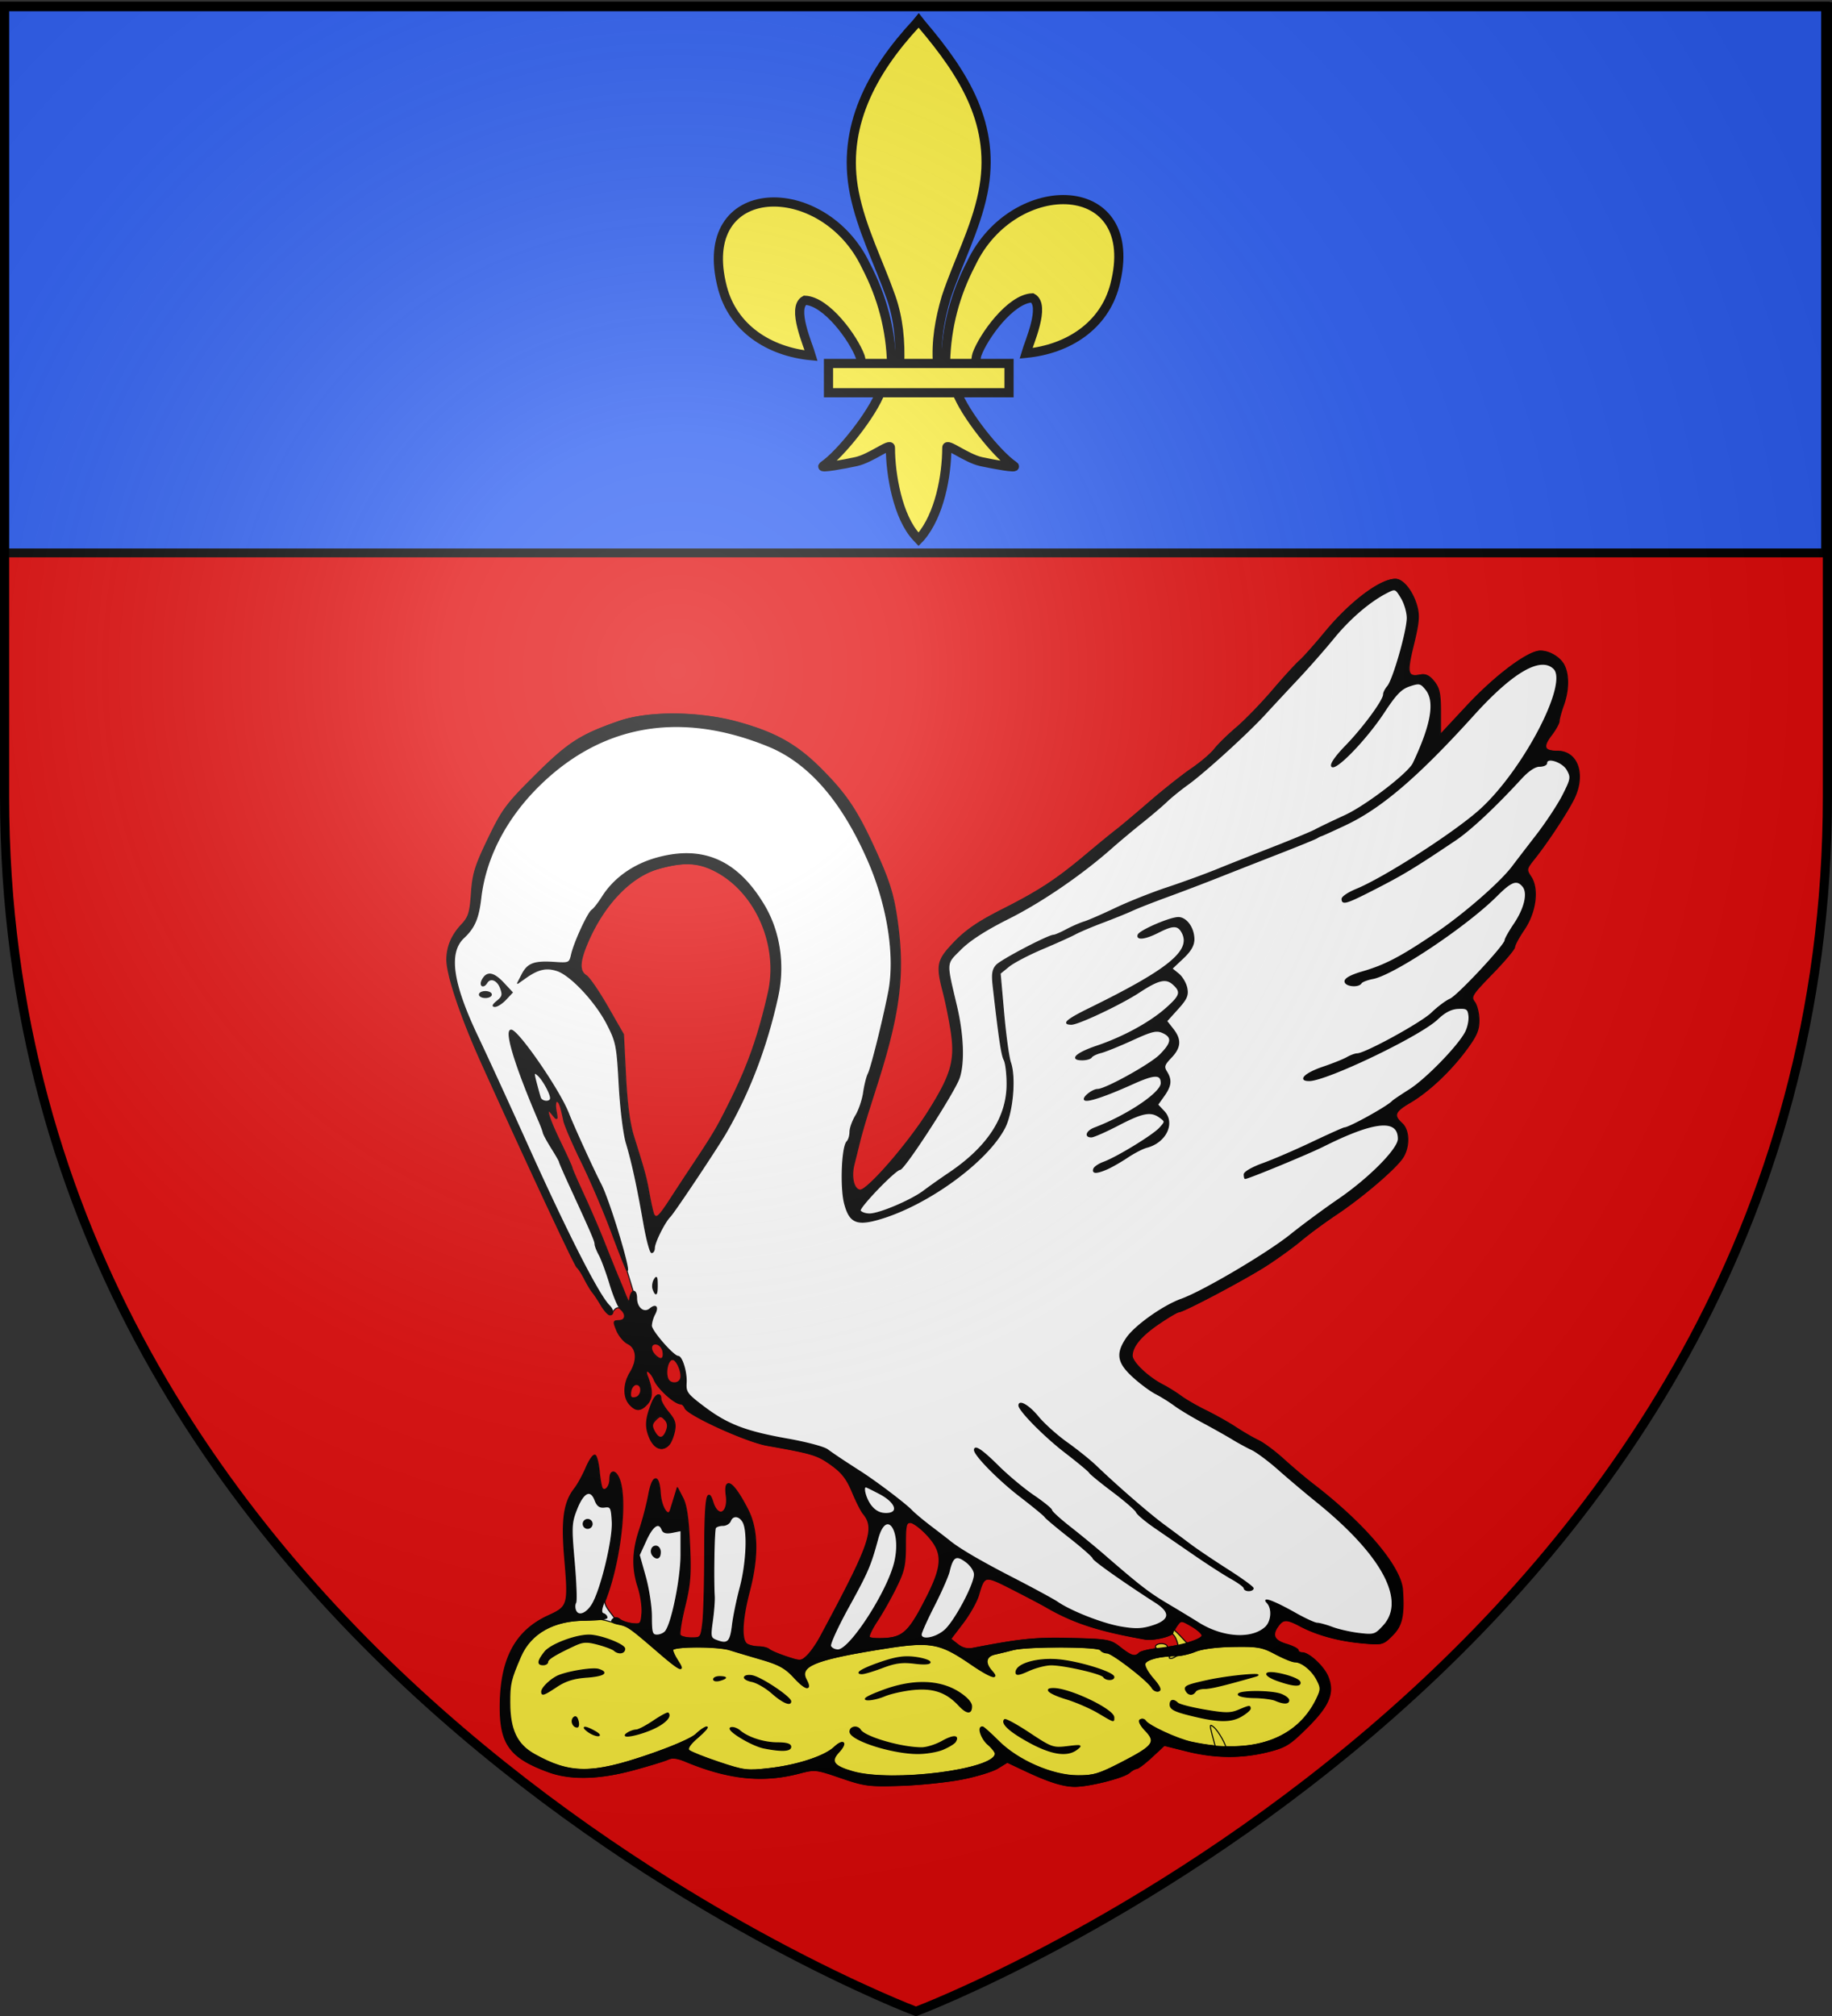
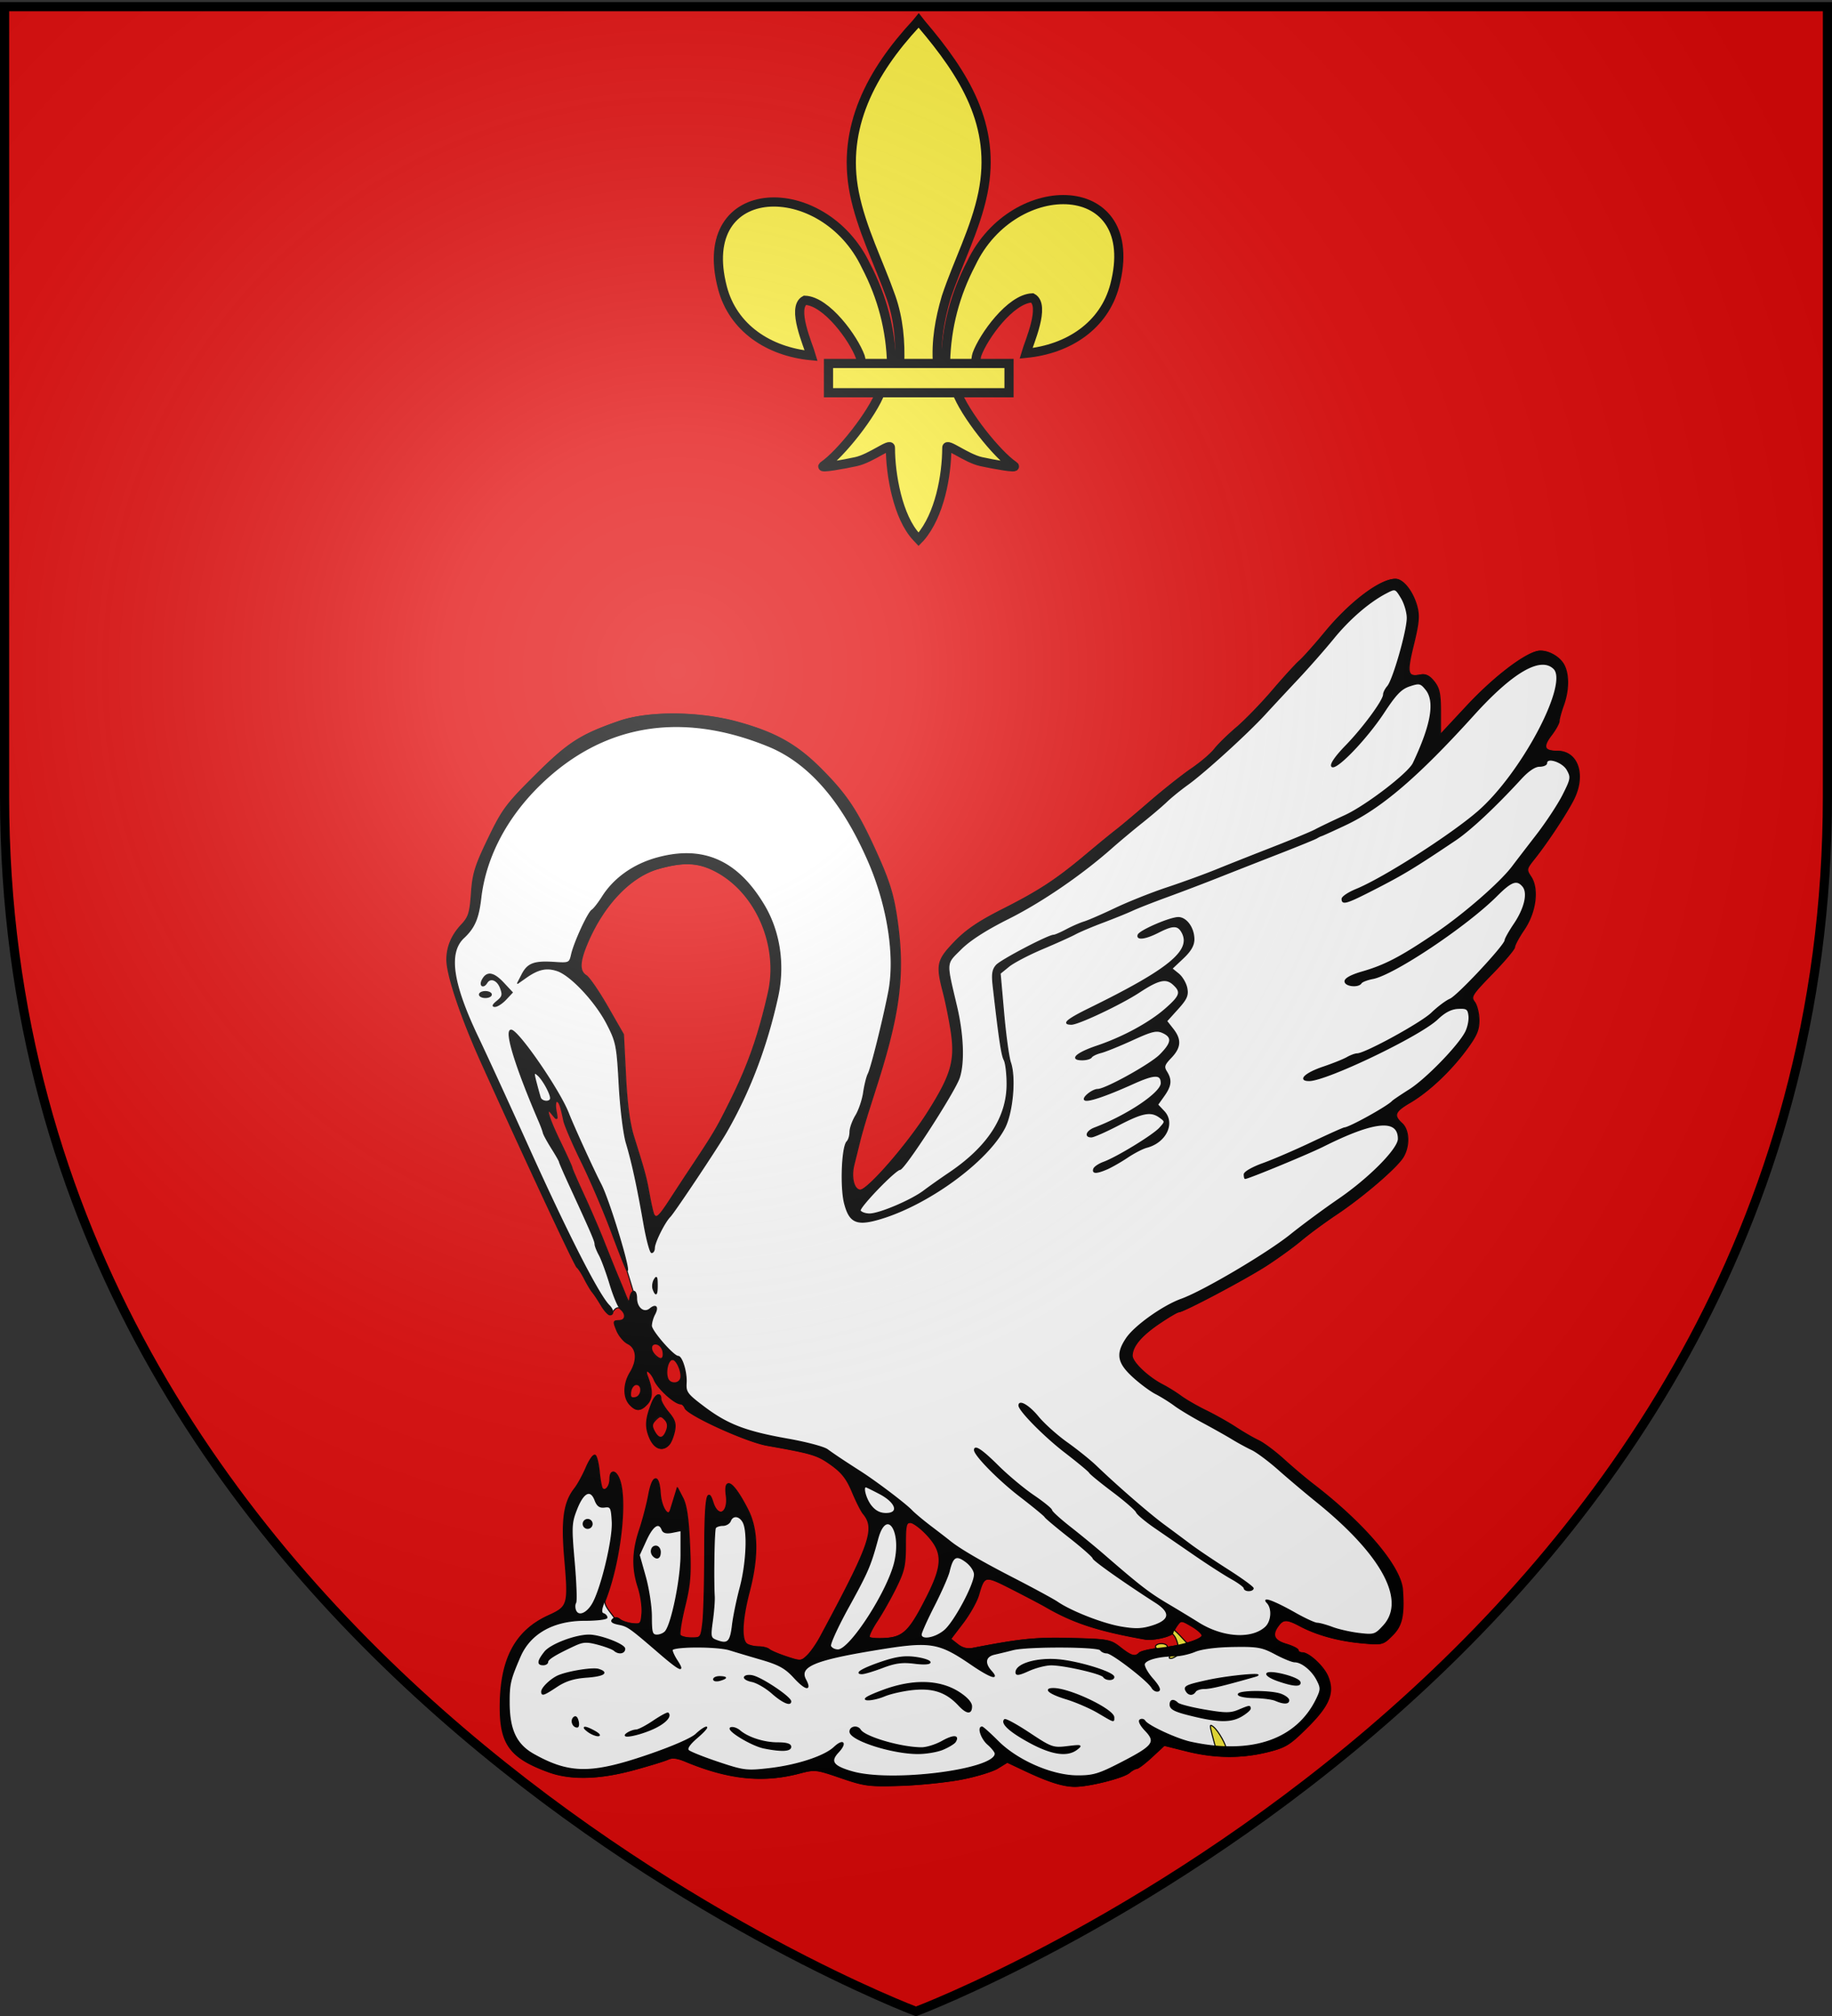
<svg xmlns="http://www.w3.org/2000/svg" xmlns:xlink="http://www.w3.org/1999/xlink" width="600" height="660" version="1.0">
  <rect width="100%" height="100%" fill="#333333" stroke="none" />
  <defs>
    <linearGradient id="b">
      <stop offset="0" style="stop-color:white;stop-opacity:.314" />
      <stop offset=".19" style="stop-color:white;stop-opacity:.251" />
      <stop offset=".6" style="stop-color:#6b6b6b;stop-opacity:.125" />
      <stop offset="1" style="stop-color:black;stop-opacity:.125" />
    </linearGradient>
    <linearGradient id="a">
      <stop offset="0" style="stop-color:#fd0000;stop-opacity:1" />
      <stop offset=".5" style="stop-color:#e77275;stop-opacity:.659" />
      <stop offset="1" style="stop-color:black;stop-opacity:.323" />
    </linearGradient>
    <radialGradient xlink:href="#b" id="c" cx="221.445" cy="226.331" r="300" fx="221.445" fy="226.331" gradientTransform="matrix(1.353 0 0 1.349 -77.63 -85.747)" gradientUnits="userSpaceOnUse" />
  </defs>
  <g style="display:inline">
    <path d="M300 658.5s298.5-112.32 298.5-397.772V2.176H1.5v258.552C1.5 546.18 300 658.5 300 658.5z" style="fill:#e20909;fill-opacity:1;fill-rule:evenodd;stroke:none;stroke-width:1px;stroke-linecap:butt;stroke-linejoin:miter;stroke-opacity:1" />
  </g>
  <path d="M199.924 430.415c.542 0 1.585-3.458 3.544-1.832 1.96 1.626 1.606 3.774-.62 3.774-1.81 0-1.856.218-.66 3.155.707 1.736 2.347 3.687 3.644 4.336 2.945 1.474 3.26 5.373.764 9.466-2.23 3.656-2.313 8.055-.197 10.393 2.062 2.278 3.495 2.243 5.651-.14 1.689-1.866 1.685-4.62-.012-9.006-1.145-2.96 1.202-1.832 2.448 1.176 1.15 2.778 6.679 7.804 8.584 7.804.513 0 1.167.613 1.454 1.361.884 2.304 20.034 11.02 26.87 12.23 14.857 2.63 16.431 3.104 20.934 6.306 3.585 2.549 5.18 4.585 7 8.935 1.297 3.098 2.903 6.289 3.569 7.09 4.11 4.941 2.422 9.788-14.111 40.533-1.22 2.27-3.15 5-4.288 6.07-1.99 1.87-2.248 1.883-6.858.356-2.635-.873-5.205-1.966-5.712-2.43-.508-.462-2.037-.848-3.398-.856-1.362-.008-3.095-.406-3.851-.885-1.987-1.258-1.7-7.93.744-17.278 2.975-11.382 2.809-20.248-.503-26.742-4.654-9.126-7.74-11.211-6.858-4.632.783 5.841-2.878 7.624-4.564 2.223-1.764-5.652-2.493-.98-2.5 16.019-.005 10.012-.285 20.497-.621 23.3-.6 4.997-.676 5.098-3.818 5.098-1.763 0-3.466-.421-3.784-.936-.317-.514.362-4.774 1.51-9.466 1.772-7.237 2.008-10.322 1.555-20.35-.382-8.458-1.01-12.737-2.21-15.048l-1.675-3.229-.891 2.913a580.1 580.1 0 0 1-1.312 4.235c-.858 2.704-3.206-.95-3.502-5.45-.428-6.52-2.36-6.288-3.602.433-.573 3.1-1.92 8.257-2.993 11.461-2.345 7.004-2.472 12.603-.427 18.855.838 2.561 1.384 6.356 1.214 8.435-.292 3.561-.476 3.76-3.21 3.462-1.596-.174-3.472-.789-4.168-1.367-.861-.714-1.583-.733-2.257-.06 2.14.544-3.383-4.012-2.62-6.084 4.91-12.37 7.32-32.76 4.688-39.682-1.2-3.157-2.937-3.228-2.937-.12 0 2.348-1.551 4.168-2.632 3.088-.309-.309-.773-2.765-1.032-5.457-.258-2.693-.854-5.134-1.323-5.423-.47-.29-1.728 1.511-2.796 4.004-1.068 2.492-2.75 5.557-3.737 6.812-3.522 4.477-4.35 10.19-3.285 22.662 1.33 15.584 1.207 16.02-5.412 19.05-10.806 4.946-15.688 14.237-15.7 29.873-.008 12.149 3.32 16.614 15.776 21.167 7.213 2.637 16.546 2.412 27.869-.67 5.094-1.386 10.144-2.935 11.223-3.441 1.38-.649 3.082-.452 5.752.663 13.95 5.829 25.235 7.024 37.087 3.93 5.32-1.39 5.663-1.354 13.822 1.448 7.748 2.661 9.194 2.848 19.532 2.521 6.14-.194 15.097-1.11 19.903-2.035 4.806-.925 10.154-2.556 11.885-3.624l3.147-1.943 5.47 2.587c8.05 3.809 12.811 5.328 16.693 5.328 4.668 0 15.838-2.824 17.735-4.484.843-.737 1.935-1.346 2.427-1.353.492-.007 2.73-1.718 4.976-3.803l4.081-3.791 7.45 1.861c9.167 2.291 17.87 2.37 26.42.24 5.863-1.462 7.154-2.265 12.986-8.075 7.166-7.14 8.81-11.254 6.616-16.552-1.342-3.239-6.171-7.731-8.312-7.731-.76 0-1.382-.368-1.382-.817 0-.45-1.747-1.341-3.883-1.981-4.134-1.238-4.888-3.08-2.532-6.183 1.645-2.167 2.899-2.137 7.254.176 5.395 2.866 12.527 4.823 20.081 5.511 6.75.615 6.885.582 9.952-2.485 3.115-3.115 3.843-6.37 3.295-14.753-.496-7.6-12.396-21.675-29.313-34.67-2.402-1.847-6.715-5.488-9.583-8.094-2.869-2.605-6.582-5.377-8.253-6.16-1.67-.782-5.003-2.714-7.406-4.292-2.403-1.578-6.772-4.04-9.708-5.472-2.937-1.431-6.65-3.569-8.253-4.75-1.602-1.182-4.326-2.877-6.054-3.767-4.798-2.47-9.965-7.389-9.965-9.484 0-3.094 2.908-6.586 8.843-10.616 3.087-2.096 5.995-3.812 6.462-3.812 1.541 0 21.816-10.733 28.758-15.223 3.746-2.424 8.847-6.123 11.336-8.222 2.488-2.098 7.676-5.917 11.527-8.486 8.62-5.75 19.682-15.244 21.792-18.703 2.197-3.601 2.02-8.852-.37-11.015-2.903-2.628-2.408-3.911 2.656-6.879 6.055-3.548 13.162-10.224 18.372-17.257 3.405-4.596 4.209-6.46 4.184-9.708-.017-2.21-.67-4.864-1.452-5.897-1.317-1.742-.895-2.417 5.857-9.354 4.001-4.113 7.276-8.01 7.276-8.661 0-.652 1.383-3.214 3.074-5.694 3.84-5.634 4.864-13.3 2.3-17.216-1.618-2.468-1.588-2.627 1.16-6.079 4.183-5.257 10.384-14.636 12.746-19.282 4.061-7.988 1.48-15.815-5.216-15.815-4.45 0-4.986-1.418-2.012-5.317 1.38-1.81 2.517-3.867 2.525-4.57.008-.703.644-3.026 1.414-5.162 1.743-4.838 1.832-9.936.228-13.106-1.498-2.961-5.903-5.22-8.767-4.494-4.706 1.19-14.47 8.785-22.85 17.772l-8.874 9.518v-7.384c0-6.077-.368-7.851-2.08-10.028-1.476-1.877-2.727-2.521-4.306-2.22-4.482.857-4.8-.407-2.481-9.86 1.756-7.162 1.968-9.499 1.14-12.574-1.296-4.812-4.484-8.885-6.954-8.885-4.943 0-14.807 7.454-22.972 17.357-3.355 4.07-7.103 8.274-8.33 9.341-1.226 1.068-5.213 5.437-8.86 9.709-3.647 4.272-8.945 9.733-11.773 12.136-2.829 2.403-6.077 5.581-7.217 7.063-1.14 1.483-4.545 4.381-7.566 6.441-3.021 2.06-9.212 6.964-13.758 10.898-4.546 3.933-9.416 8.024-10.822 9.092-1.406 1.068-5.769 4.638-9.695 7.933-9.995 8.387-15.51 12.006-27.647 18.145-7.831 3.96-11.877 6.71-15.657 10.643-5.71 5.94-6.025 7.366-3.644 16.506.8 3.067 1.926 8.627 2.504 12.355 1.53 9.857.233 14.454-7.553 26.784-6.644 10.522-19.75 25.593-22.256 25.593-2.173 0-3.246-4.127-2.174-8.366.524-2.073 1.378-5.517 1.899-7.653.52-2.136 1.852-6.723 2.959-10.194 1.106-3.47 2.427-7.621 2.933-9.223 7.443-23.529 8.884-36.157 6.177-54.12-1.124-7.455-2.525-11.891-6.603-20.911-6.168-13.644-9.687-18.967-18.141-27.441-7.913-7.932-14.791-11.814-26.942-15.207-12.788-3.571-29.41-3.72-39.108-.35-12.617 4.384-16.594 6.95-27.35 17.642-9.496 9.44-10.776 11.164-15.37 20.686-4.307 8.93-5.084 11.436-5.536 17.86-.456 6.47-.893 7.864-3.26 10.386-3.21 3.42-4.794 7.193-4.794 11.42 0 5.024 4.633 18.802 11.27 33.52 14.266 31.629 30.644 66.698 31.37 67.172.428.279 1.54 1.995 2.473 3.814.932 1.819 2.111 3.785 2.62 4.369.509.584 1.766 2.482 2.795 4.217 1.028 1.735 2.313 3.155 2.855 3.155zm8.397-4.362c-1.956-7.4-.156 1.396-.228 1.505-.354 2.032-2.064-.744-3.147-3.453a333.647 333.647 0 0 0-1.985-4.855c-1.174-2.776-2.424-5.863-5.505-13.592-1.49-3.737-4.38-10.408-6.424-14.824-2.043-4.415-3.715-8.264-3.715-8.552 0-.288-1.747-4.135-3.883-8.547-4.054-8.375-5.086-12.384-2.279-8.853 1.478 1.859 1.52 1.806.965-1.213-.319-1.736-.183-3.155.302-3.155.896 0 1.325 1.12 2.412 6.31.336 1.602 2.973 7.718 5.86 13.592 2.887 5.874 7.284 16.14 9.77 22.815 1.731 4.646 3.352 8.81 4.271 11.002.401.957 3.619 11.646 3.586 11.82zm158.629 113.33c-3.223-2.54-3.94-2.674-16.02-2.984-11.639-.3-16.531.19-32.062 3.201-2.029.394-3.607.018-5.202-1.239l-2.29-1.804 4.004-5.256c2.203-2.891 4.511-7.004 5.13-9.14 1.913-6.6 2.04-6.622 11.294-1.903 4.633 2.362 9.515 4.93 10.85 5.708 8.974 5.224 17.25 7.925 32.524 10.615 2.82.496 9.223-1.096 9.223-2.294 0-.324.567-1.366 1.261-2.314 1.198-1.638 1.443-1.617 4.895.42 1.999 1.179 3.49 2.576 3.314 3.105-.463 1.389-7.099 3.341-13.826 4.067-3.196.346-6.233 1.049-6.747 1.563-1.462 1.463-2.716 1.118-6.348-1.745zm-82.229-3.414c-.256-.415.903-2.818 2.575-5.34 1.673-2.521 4.437-7.415 6.142-10.875 2.681-5.439 3.1-7.31 3.1-13.834 0-6.603.217-7.545 1.738-7.545.956 0 3.463 1.857 5.57 4.126 5.226 5.626 5.234 9.683.04 20.014-5.724 11.385-7.79 13.467-13.759 13.873-2.717.185-5.15-.004-5.406-.419zm-65.49-63.171c.596-.719 1.356-2.67 1.69-4.336.479-2.395.074-3.66-1.936-6.05-1.398-1.66-2.542-3.642-2.542-4.402 0-2.311-1.642-1.545-2.762 1.288-2.052 5.194-2.224 7.757-.756 11.27 1.556 3.725 4.269 4.684 6.306 2.23zm-5.074-75.163c-.252-.408-.933-3.36-1.513-6.558-1.053-5.809-1.386-7.042-5.105-18.913-1.356-4.33-2.191-10.578-2.66-19.903l-.683-13.592-5.204-9.073c-2.862-4.99-6.004-9.574-6.983-10.185-2.347-1.466-2.246-4.523.354-10.658 5.346-12.617 14.206-21.876 23.403-24.456 8.436-2.367 13.328-2.085 19.191 1.106 13 7.076 20.343 24.285 16.876 39.552-3.184 14.019-6.551 23.626-12.417 35.426-4.7 9.456-5.188 10.272-14.591 24.404-.888 1.335-3.246 4.94-5.239 8.01-3.554 5.475-4.51 6.327-5.429 4.84z" style="fill:#fff;stroke:#000;stroke-width:.346;stroke-miterlimit:4;stroke-dasharray:none;stroke-opacity:1" />
-   <path d="M202.739 531.702c3.097.62 3.552.94 13.57 9.57 6.677 5.753 8.297 6.42 5.605 2.312-.873-1.332-1.588-2.875-1.588-3.428 0-1.292 14.825-1.34 18.863-.06 1.64.52 6.258 1.898 10.263 3.064 5.907 1.72 7.961 2.862 10.884 6.052 3.688 4.026 5.688 4.372 3.69.64-2.286-4.272 2.685-6.439 22.197-9.677 18.816-3.124 21.18-2.772 32.284 4.808 6.026 4.114 9.072 5.124 6.337 2.101-2.415-2.668-1.99-4.897 1.063-5.581 1.468-.33 4.199-.99 6.068-1.47 4.678-1.2 27.888-1.127 28.64.089.33.534 1.277.97 2.104.97 1.699 0 13.46 9.07 14.75 11.373.461.825 1.4 1.313 2.086 1.085.837-.28.21-1.596-1.91-4.012-1.737-1.978-2.931-4.188-2.653-4.912.55-1.433 4.912-2.562 9.897-2.562 1.737 0 4.74-.661 6.674-1.47 2.157-.9 6.983-1.523 12.497-1.61 8.015-.127 9.503.136 13.828 2.44 2.666 1.42 5.517 2.581 6.337 2.581 2.293 0 5.657 2.72 7.304 5.905 1.336 2.585 1.335 3.195-.019 6.047-6.447 13.586-21.249 18.741-41.306 14.385-4.657-1.011-14.066-5.366-15.056-6.968-.324-.524-1.032-.68-1.573-.346-.569.351.164 1.805 1.739 3.449 3.66 3.82 2.713 5.09-7.842 10.538-7.388 3.812-9.23 4.365-14.458 4.34-8.333-.038-19.626-4.961-26-11.335-2.56-2.56-4.895-4.656-5.187-4.656-1.5 0-.222 3.803 1.896 5.644 1.334 1.16 2.427 2.54 2.427 3.065 0 5.321-33.943 9.638-46.826 5.954-6.346-1.814-7.471-3.386-4.607-6.435 2.857-3.041 1.704-4.422-1.32-1.581-3.182 2.99-12.196 5.937-21.345 6.98-7.333.837-8.311.716-16.604-2.057-4.846-1.621-9.246-3.378-9.777-3.904-.638-.632.35-2.083 2.913-4.275 2.133-1.825 3.465-3.334 2.96-3.354-.505-.02-2.034 1.02-3.398 2.312-1.498 1.419-7.862 4.18-16.072 6.973-18.243 6.207-25.455 6.143-37.036-.33-5.775-3.228-8.058-8.015-8.088-16.956-.02-6.178.315-7.598 3.561-15.099 3.3-7.625 10.88-11.888 21.136-11.888 3.49-1.294 7.476.404 11.092 1.289z" style="fill:#fcef3c;stroke:#000;stroke-width:.346;stroke-miterlimit:4;stroke-dasharray:none;stroke-opacity:1" />
  <path d="M398.35 572.81c-.221-.668-.837-2.884-1.367-4.924-.847-3.257-.786-3.563.496-2.498 1.631 1.353 4.246 6.044 4.246 7.616 0 1.44-2.89 1.273-3.375-.194zM387.03 540.67l2.147-2.285-2.853-3.054c-3.291-3.523-5.453-3.87-6.929-1.113-1.058 1.977.283 2.87 1.457.971 1.137-1.84 3.448-.965 4.456 1.687.86 2.263.696 2.913-1.102 4.369-1.425 1.154-1.659 1.711-.718 1.711.767 0 2.36-1.029 3.541-2.286z" style="fill:#fcef3c;stroke:#000;stroke-width:.346;stroke-miterlimit:4;stroke-dasharray:none;stroke-opacity:1" />
  <path d="M382.308 539.073c0-.534-.874-.971-1.942-.971s-1.941.437-1.941.97c0 .535.873.971 1.941.971s1.942-.436 1.942-.97z" style="fill:#fcef3c;stroke:#000;stroke-width:.346;stroke-miterlimit:4;stroke-dasharray:none;stroke-opacity:1" />
  <path d="M314.791 582.47c4.806-.925 10.154-2.556 11.885-3.624l3.148-1.943 5.469 2.587c8.05 3.809 12.812 5.328 16.694 5.328 4.668 0 15.837-2.824 17.734-4.484.843-.737 1.935-1.346 2.427-1.353.492-.006 2.731-1.718 4.976-3.803l4.082-3.791 7.449 1.861c9.168 2.291 17.871 2.37 26.42.24 5.863-1.462 7.155-2.265 12.987-8.075 7.166-7.14 8.81-11.253 6.615-16.552-1.341-3.239-6.17-7.731-8.312-7.731-.76 0-1.381-.368-1.381-.817 0-.45-1.748-1.341-3.884-1.98-4.133-1.24-4.887-3.08-2.532-6.183 1.646-2.168 2.9-2.138 7.254.176 5.396 2.865 12.528 4.823 20.082 5.51 6.75.615 6.885.582 9.951-2.485 3.116-3.115 3.843-6.37 3.296-14.753-.496-7.6-12.397-21.675-29.313-34.67-2.403-1.846-6.716-5.488-9.584-8.094-2.868-2.605-6.582-5.377-8.252-6.16-1.67-.782-5.003-2.714-7.406-4.292-2.403-1.578-6.772-4.04-9.709-5.472-2.937-1.43-6.65-3.569-8.252-4.75-1.602-1.182-4.327-2.877-6.055-3.767-4.797-2.47-9.964-7.388-9.964-9.483 0-3.095 2.908-6.586 8.843-10.616 3.087-2.097 5.995-3.813 6.462-3.813 1.54 0 21.816-10.733 28.757-15.223 3.746-2.423 8.848-6.123 11.336-8.222 2.489-2.098 7.676-5.917 11.528-8.486 8.62-5.75 19.681-15.243 21.791-18.703 2.197-3.601 2.021-8.852-.37-11.015-2.903-2.627-2.407-3.911 2.656-6.878 6.056-3.549 13.162-10.224 18.372-17.257 3.406-4.597 4.209-6.461 4.184-9.709-.017-2.21-.67-4.864-1.45-5.897-1.319-1.742-.896-2.416 5.855-9.354 4.002-4.112 7.276-8.01 7.276-8.661 0-.651 1.384-3.214 3.075-5.694 3.84-5.634 4.864-13.3 2.299-17.215-1.618-2.469-1.587-2.627 1.16-6.08 4.184-5.256 10.384-14.636 12.747-19.282 4.061-7.987 1.48-15.815-5.216-15.815-4.45 0-4.986-1.418-2.012-5.317 1.38-1.81 2.517-3.867 2.525-4.57.008-.703.644-3.026 1.413-5.162 1.743-4.838 1.832-9.935.228-13.106-1.497-2.96-5.902-5.219-8.766-4.494-4.707 1.19-14.471 8.785-22.85 17.772l-8.874 9.518v-7.384c0-6.077-.368-7.851-2.08-10.028-1.477-1.877-2.727-2.521-4.307-2.22-4.481.857-4.799-.406-2.48-9.86 1.756-7.162 1.968-9.499 1.14-12.574-1.296-4.812-4.484-8.885-6.955-8.885-4.942 0-14.806 7.454-22.971 17.358-3.355 4.07-7.103 8.273-8.33 9.34-1.226 1.069-5.213 5.437-8.86 9.71-3.647 4.271-8.945 9.732-11.774 12.135-2.829 2.403-6.076 5.581-7.217 7.064-1.14 1.482-4.545 4.38-7.566 6.44-3.02 2.06-9.211 6.965-13.757 10.898-4.546 3.933-9.416 8.024-10.822 9.092-1.406 1.068-5.77 4.638-9.696 7.933-9.995 8.387-15.509 12.006-27.647 18.145-7.83 3.96-11.876 6.71-15.656 10.643-5.71 5.94-6.025 7.366-3.644 16.506.799 3.068 1.925 8.627 2.504 12.355 1.53 9.857.233 14.455-7.553 26.784-6.645 10.522-19.75 25.593-22.257 25.593-2.172 0-3.245-4.127-2.174-8.365.524-2.074 1.379-5.518 1.9-7.654.52-2.136 1.851-6.723 2.958-10.194 1.107-3.47 2.427-7.62 2.934-9.223 7.443-23.529 8.884-36.157 6.176-54.12-1.123-7.455-2.524-11.891-6.602-20.911-6.168-13.644-9.687-18.966-18.142-27.441-7.913-7.932-14.79-11.814-26.941-15.207-12.788-3.571-29.41-3.72-39.109-.35-12.617 4.384-16.593 6.95-27.349 17.642-9.496 9.44-10.777 11.164-15.37 20.686-4.307 8.931-5.084 11.437-5.537 17.86-.455 6.471-.893 7.864-3.26 10.386-3.21 3.42-4.793 7.193-4.793 11.42 0 5.024 4.632 18.802 11.27 33.52 14.266 31.629 30.643 66.699 31.37 67.172.427.279 1.54 1.995 2.472 3.814.933 1.819 2.112 3.785 2.62 4.369.51.584 1.767 2.482 2.795 4.217 1.029 1.735 2.314 3.155 2.855 3.155 1.368 0 1.232-1.551-.27-3.086-3.518-3.594-13.536-23.235-26.405-51.767-6.262-13.883-13.68-30.048-16.485-35.922-8.49-17.781-9.93-27.797-4.698-32.684 3.49-3.26 4.817-6.339 5.58-12.946 1.562-13.54 8.528-26.748 19.817-37.575 20.47-19.633 45.964-23.82 74.373-12.216 13.311 5.437 24.227 18 32.812 37.765 6.333 14.58 8.89 31.202 6.59 42.847-1.893 9.585-5.702 24.823-6.673 26.695-.486.938-1.171 3.687-1.522 6.107-.35 2.42-1.498 5.816-2.551 7.547-1.053 1.731-1.914 4.142-1.914 5.357 0 1.215-.435 2.644-.966 3.176-1.656 1.656-2.174 14.992-.788 20.275 1.663 6.335 4.052 7.297 12.045 4.85 15.707-4.81 34.646-18.707 40.32-29.587 2.627-5.039 3.66-16.482 1.936-21.431-.583-1.673-1.582-8.925-2.218-16.117l-1.158-13.075 2.841-2.313c1.563-1.272 6.555-3.88 11.094-5.797 4.539-1.917 9.356-4.088 10.705-4.826 1.349-.738 5.4-2.45 9.001-3.806 3.602-1.356 7.96-3.12 9.683-3.92 1.724-.802 6.848-2.81 11.387-4.465a767.325 767.325 0 0 0 16.505-6.28c4.538-1.8 13.494-5.314 19.902-7.81 6.408-2.494 12.087-4.811 12.621-5.148.534-.336 1.19-.656 1.457-.71.267-.056 3.78-1.648 7.806-3.54 11.768-5.527 23.837-15.857 42.058-35.996 12.8-14.148 21.958-19.427 26.31-15.168 5.073 4.962-10.673 34.59-24.917 46.887-9.044 7.809-30.98 21.804-39.846 25.423-2.535 1.034-4.61 2.426-4.612 3.094-.006 1.95 1.438 1.489 11.422-3.65 8.833-4.546 12.414-6.725 25.685-15.633 4.919-3.3 12.995-10.854 21.483-20.093 2.396-2.608 4.575-4.07 6.067-4.07 1.281 0 2.329-.466 2.329-1.035 0-2.146 5.28-.419 6.747 2.207 1.375 2.462 1.29 2.982-1.366 8.252-1.559 3.093-5.482 9.05-8.72 13.235-3.236 4.187-6.758 8.774-7.826 10.194-3.95 5.254-15.813 15.59-25.155 21.919-11.41 7.728-16.6 10.44-24.116 12.605-3.54 1.02-5.583 2.131-5.583 3.037 0 1.56 4.369 2.03 5.272.569.293-.474 2-1.137 3.793-1.473 6.88-1.29 30.686-17.181 40.615-27.111 4.8-4.801 6.606-5.447 8.579-3.071 1.785 2.152.625 7.21-2.829 12.328-1.652 2.447-3.003 4.849-3.003 5.337 0 1.595-15.525 18.222-17.993 19.27-1.323.562-4.042 2.601-6.041 4.532-3.411 3.293-21.82 13.378-24.421 13.378-.653 0-2.141.546-3.307 1.214-1.167.667-4.71 2.087-7.874 3.155-5.799 1.957-8.305 4.369-4.54 4.369 5.657 0 36.248-14.659 41.976-20.115 2.448-2.33 4.53-3.408 6.796-3.516 2.87-.136 3.305.162 3.569 2.45.165 1.433-.337 3.836-1.116 5.34-2.373 4.58-12.924 15.424-18.343 18.852-2.812 1.78-5.332 3.478-5.599 3.775-1.536 1.709-14.029 8.64-15.71 8.717-.365.017-5.17 2.17-10.68 4.784s-12.748 5.73-16.085 6.926c-3.421 1.225-6.068 2.75-6.068 3.499 0 .73.134 1.326.298 1.326 1.04 0 20.648-8.095 25.547-10.547 16.756-8.387 24.64-9.155 24.64-2.4 0 3.282-9.508 12.903-19.545 19.777-4.8 3.288-11.87 8.506-15.71 11.596-7.677 6.175-28.64 18.547-35.787 21.12-6.032 2.171-15.275 8.743-18.014 12.809-3.379 5.013-2.9 7.92 2.053 12.486 2.342 2.159 5.728 4.682 7.524 5.608 1.797.925 4.577 2.658 6.18 3.85 1.601 1.191 5.751 3.69 9.222 5.55 3.471 1.862 7.84 4.319 9.709 5.46 1.869 1.143 4.726 2.698 6.35 3.457 1.624.76 5.58 3.706 8.792 6.549 3.211 2.843 8.814 7.572 12.45 10.508 21.447 17.32 29.535 32.284 21.943 40.596-2.752 3.013-3.137 3.136-8.01 2.564-2.815-.331-6.765-1.221-8.778-1.978-2.014-.757-4.265-1.377-5.004-1.377-.739 0-3.984-1.492-7.21-3.316-6.8-3.843-11.063-5.43-9.126-3.395 1.792 1.881 1.475 6.175-.594 8.047-4.558 4.125-14.096 3.483-21.978-1.479-2.136-1.345-6.723-4.127-10.194-6.183-6-3.554-9.097-5.95-20.69-16.003-2.77-2.403-7.768-6.509-11.106-9.124-3.337-2.615-6.068-5.11-6.068-5.546 0-.436-2.647-2.59-5.882-4.787-3.236-2.197-8.487-6.582-11.669-9.744-5.18-5.148-7.69-6.841-7.69-5.185 0 1.712 7.927 9.772 14.853 15.1 4.379 3.368 8.091 6.418 8.25 6.776.16.358 3.764 3.383 8.01 6.72 4.246 3.34 7.72 6.404 7.72 6.812 0 .663 10.38 7.994 20.55 14.511 5.114 3.279 4.746 5.834-1.107 7.685-3.42 1.081-5.612 1.156-10.319.35-6.012-1.03-16.254-5.03-20.788-8.12-1.342-.914-7.895-4.469-14.562-7.9-10.745-5.527-17.727-9.618-20.916-12.253-.565-.467-3.186-2.487-5.825-4.49-2.64-2.002-5.54-4.422-6.444-5.377-2.035-2.148-11.58-9.376-16.8-12.724-5.586-3.58-8.451-5.491-10.824-7.216-1.147-.834-6.938-2.372-12.868-3.42-13.81-2.438-19.782-4.716-27.422-10.456-5.648-4.243-6.15-4.915-5.956-7.977.22-3.485-1.363-8.683-2.645-8.683-1.498 0-8.731-8.288-8.731-10.005 0-.975.472-2.655 1.05-3.734 1.305-2.44.461-3.452-1.512-1.814-1.973 1.637-4.393-.29-4.393-3.497 0-2.93-1.682-3.026-2.186-.124-.353 2.032-.46 1.981-1.544-.728a333.268 333.268 0 0 0-1.985-4.854c-1.174-2.777-2.424-5.864-5.504-13.592-1.49-3.738-4.38-10.41-6.424-14.825-2.044-4.415-3.715-8.264-3.715-8.552 0-.288-1.748-4.135-3.884-8.547-4.054-8.375-5.085-12.384-2.278-8.852 1.477 1.858 1.519 1.806.964-1.214-.318-1.735-.183-3.155.302-3.155.897 0 1.325 1.12 2.413 6.31.336 1.602 2.973 7.719 5.86 13.592 2.887 5.874 7.283 16.14 9.77 22.815 2.486 6.675 4.747 12.355 5.023 12.622 1.644 1.588-5.738-22.85-8.505-28.155-2.332-4.471-8.967-18.996-10.645-23.3-2.94-7.546-16.47-27.17-18.74-27.181-2.233-.01 1.433 11.9 9.265 30.093.574 1.335 1.147 2.905 1.272 3.488.126.584 1.37 2.869 2.764 5.078 1.394 2.209 2.535 4.211 2.535 4.45 0 .239 1.472 3.633 3.271 7.544 7.202 15.65 8.38 18.373 8.38 19.366 0 .57.632 2.195 1.406 3.612.773 1.418 2.362 5.74 3.53 9.607 1.168 3.866 2.72 7.524 3.448 8.128 1.96 1.626 1.606 3.774-.62 3.774-1.81 0-1.856.218-.66 3.155.707 1.736 2.346 3.687 3.643 4.336 2.946 1.474 3.26 5.373.764 9.466-2.23 3.657-2.312 8.055-.196 10.393 2.061 2.278 3.495 2.243 5.65-.14 1.69-1.865 1.685-4.62-.011-9.006-1.145-2.96 1.201-1.832 2.447 1.176 1.151 2.778 6.68 7.804 8.585 7.804.512 0 1.167.613 1.454 1.362.884 2.303 20.034 11.019 26.87 12.229 14.857 2.63 16.43 3.105 20.934 6.306 3.584 2.549 5.18 4.585 7 8.935 1.296 3.098 2.902 6.289 3.568 7.09 4.11 4.942 2.423 9.788-14.11 40.533-1.22 2.27-3.15 5-4.288 6.07-1.991 1.87-2.249 1.884-6.859.356-2.634-.873-5.205-1.966-5.712-2.429-.507-.463-2.036-.848-3.398-.857-1.361-.008-3.095-.406-3.851-.885-1.987-1.258-1.7-7.93.745-17.278 2.975-11.381 2.808-20.248-.503-26.742-4.655-9.126-7.741-11.21-6.859-4.631.784 5.84-2.878 7.623-4.563 2.222-1.764-5.652-2.493-.98-2.501 16.02-.005 10.011-.284 20.496-.621 23.3-.6 4.996-.676 5.097-3.818 5.097-1.763 0-3.465-.421-3.783-.935-.318-.515.362-4.774 1.51-9.466 1.772-7.238 2.008-10.323 1.555-20.35-.382-8.459-1.01-12.738-2.21-15.049l-1.676-3.229-.89 2.913c-.491 1.602-1.081 3.508-1.312 4.236-.859 2.703-3.207-.951-3.502-5.451-.428-6.52-2.36-6.288-3.602.433-.574 3.1-1.92 8.258-2.993 11.461-2.345 7.004-2.472 12.603-.427 18.855.837 2.561 1.384 6.357 1.213 8.435-.292 3.562-.475 3.76-3.21 3.462-1.596-.174-3.471-.788-4.168-1.366-.86-.715-1.583-.734-2.256-.061-.674.673-.055 1.178 1.931 1.575 3.097.62 3.552.94 13.571 9.571 6.676 5.752 8.296 6.42 5.605 2.311-.874-1.332-1.588-2.875-1.588-3.428 0-1.292 14.825-1.34 18.862-.06 1.64.52 6.259 1.898 10.263 3.064 5.908 1.72 7.962 2.862 10.884 6.052 3.689 4.026 5.688 4.373 3.69.64-2.285-4.272 2.685-6.438 22.198-9.677 18.816-3.124 21.179-2.772 32.283 4.808 6.027 4.114 9.073 5.124 6.337 2.101-2.414-2.668-1.99-4.897 1.063-5.581a251.3 251.3 0 0 0 6.068-1.47c4.679-1.2 27.889-1.127 28.64.09.33.533 1.278.97 2.105.97 1.698 0 13.46 9.068 14.75 11.372.461.825 1.4 1.313 2.085 1.085.838-.28.211-1.596-1.91-4.012-1.737-1.978-2.93-4.188-2.653-4.912.55-1.433 4.913-2.562 9.898-2.562 1.737 0 4.74-.661 6.673-1.469 2.158-.902 6.983-1.523 12.497-1.61 8.015-.128 9.504.135 13.828 2.439 2.666 1.42 5.518 2.582 6.338 2.582 2.292 0 5.657 2.72 7.304 5.904 1.336 2.585 1.334 3.195-.02 6.047-6.447 13.587-21.248 18.741-41.306 14.385-4.656-1.01-14.065-5.366-15.055-6.968-.325-.524-1.033-.68-1.574-.346-.568.351.164 1.805 1.74 3.449 3.659 3.82 2.713 5.09-7.842 10.538-7.388 3.812-9.23 4.365-14.458 4.34-8.333-.038-19.626-4.961-26-11.335-2.56-2.56-4.895-4.656-5.187-4.656-1.5 0-.223 3.803 1.895 5.644 1.335 1.16 2.427 2.54 2.427 3.065 0 5.322-33.942 9.638-46.825 5.955-6.346-1.815-7.472-3.387-4.607-6.436 2.857-3.04 1.703-4.422-1.32-1.581-3.183 2.99-12.196 5.938-21.345 6.98-7.334.837-8.312.716-16.604-2.057-4.847-1.621-9.246-3.378-9.777-3.904-.638-.632.35-2.083 2.912-4.275 2.133-1.825 3.465-3.334 2.96-3.354-.504-.02-2.033 1.02-3.397 2.312-1.498 1.419-7.863 4.18-16.073 6.973-18.242 6.207-25.454 6.143-37.035-.33-5.775-3.228-8.059-8.015-8.088-16.956-.02-6.177.315-7.598 3.561-15.099 3.3-7.625 10.88-11.887 21.136-11.887 4.026 0 7.32-.4 7.32-.89s-.517-1.063-1.15-1.274c-.848-.282-.752-1.383.369-4.207 4.911-12.37 7.32-32.76 4.688-39.682-1.2-3.157-2.936-3.228-2.936-.12 0 2.348-1.552 4.169-2.632 3.088-.31-.309-.773-2.764-1.032-5.457s-.855-5.133-1.324-5.423c-.47-.29-1.727 1.511-2.796 4.004-1.068 2.492-2.75 5.558-3.736 6.812-3.522 4.477-4.35 10.191-3.286 22.662 1.33 15.584 1.207 16.02-5.412 19.05-10.805 4.946-15.687 14.237-15.699 29.873-.008 12.15 3.32 16.615 15.776 21.167 7.213 2.637 16.546 2.413 27.868-.67 5.095-1.386 10.145-2.935 11.223-3.441 1.38-.649 3.083-.452 5.753.663 13.95 5.829 25.234 7.024 37.086 3.93 5.32-1.39 5.664-1.354 13.823 1.448 7.748 2.662 9.193 2.848 19.532 2.521 6.14-.194 15.097-1.11 19.902-2.035zm51.966-43.05c-3.223-2.54-3.94-2.673-16.02-2.984-11.64-.3-16.532.19-32.062 3.202-2.03.393-3.607.017-5.203-1.24l-2.29-1.804 4.005-5.256c2.202-2.891 4.51-7.004 5.13-9.14 1.912-6.6 2.04-6.622 11.294-1.903 4.632 2.362 9.515 4.931 10.85 5.708 8.974 5.224 17.25 7.925 32.523 10.615 2.821.496 9.224-1.096 9.224-2.294 0-.324.567-1.366 1.26-2.314 1.198-1.638 1.444-1.617 4.896.42 1.999 1.18 3.49 2.577 3.314 3.105-.463 1.39-7.1 3.341-13.826 4.068-3.197.345-6.233 1.048-6.748 1.562-1.462 1.463-2.715 1.118-6.347-1.745zm-94.748-.535c-.269-.701 2.358-6.437 5.838-12.747 6.377-11.562 7.226-13.537 9.62-22.386 2.752-10.163 8.035-2.992 5.593 7.59-2.208 9.564-14.643 28.817-18.612 28.817-1.073 0-2.17-.573-2.439-1.274zm-37.181-1.776c-2.182-.81-2.257-1.129-1.527-6.425.422-3.065.702-6.665.622-8-.346-5.742-.07-21.753.388-22.492.274-.445 1.36-.809 2.414-.809 1.053 0 2.166-.655 2.474-1.456.782-2.038 3.003-1.815 4.2.421 1.605 2.999 1.124 13.522-.978 21.423-1.066 4.005-2.205 9.55-2.532 12.323-.642 5.457-1.524 6.33-5.061 5.015zm49.7-1.103c-.256-.415.902-2.818 2.575-5.34 1.673-2.521 4.436-7.415 6.142-10.874 2.68-5.44 3.1-7.311 3.1-13.835 0-6.603.217-7.545 1.738-7.545.956 0 3.463 1.857 5.57 4.126 5.226 5.627 5.234 9.683.04 20.014-5.725 11.385-7.79 13.467-13.76 13.873-2.716.185-5.149-.004-5.405-.419zm17.157-.891c0-.64 1.909-4.899 4.242-9.466 2.333-4.568 4.553-9.613 4.932-11.212 1.164-4.904 2.277-5.55 5.477-3.185 1.614 1.194 2.824 2.994 2.824 4.202 0 3.333-6.575 15.609-9.824 18.343-3.047 2.564-7.651 3.357-7.651 1.317zm-88.348-5.816c0-3.303-.896-9.2-1.992-13.103l-1.991-7.097 2.228-4.858c2.216-4.83 4.233-6.147 5.271-3.443.38.988 1.393 1.244 3.368.85l2.824-.566v7.914c0 7.777-2.98 22.49-5.083 25.095-.539.668-1.8 1.214-2.802 1.214-1.587 0-1.823-.778-1.823-6.006zm2.912-21.178c0-1.079-.647-1.942-1.456-1.942-1.478 0-1.992 2.054-.809 3.236 1.23 1.231 2.265.64 2.265-1.294zm-27.758 19.05c-.313-.815-.294-1.926.042-2.47.335-.542.118-6.57-.483-13.395-1.017-11.537-.96-12.75.815-17.263 2.19-5.57 4.575-6.727 6.022-2.922.718 1.89 1.545 2.48 3.158 2.255 1.997-.277 2.21.134 2.479 4.794.326 5.667-3.591 22.014-6.447 26.904-1.925 3.296-4.723 4.346-5.586 2.097zm5.429-28.273a1.46 1.46 0 0 0-1.457-1.457c-.8 0-1.456.656-1.456 1.457 0 .8.655 1.456 1.456 1.456a1.46 1.46 0 0 0 1.457-1.456zm91.33-5.956c-1.696-2.157-2.789-6.18-1.679-6.18.183 0 2.258 1.016 4.612 2.257 5.393 2.845 6.509 6.48 1.99 6.48-1.988 0-3.548-.81-4.922-2.557zm-78.545-37.404c.176-1.249.976-2.27 1.777-2.27 2.106 0 1.816 3.787-.321 4.199-1.379.265-1.706-.168-1.456-1.929zm11.864-4.142c-.81-2.11-.042-5.694 1.315-6.14 1.388-.458 3.486 4.31 2.746 6.237-.658 1.714-3.391 1.649-4.06-.097zm-4.067-7.546c-1.74-1.739-1.414-3.879.534-3.508.934.179 1.838 1.303 2.009 2.499.341 2.39-.735 2.817-2.543 1.01zm67.222-47.472c-.586-.947 11.438-13.44 13.026-13.534 1.491-.088 17.806-25.283 19.401-29.962 1.667-4.889 1.327-14.08-.866-23.399-3.523-14.967-3.612-13.762 1.38-18.754 2.968-2.967 8.207-6.333 15.698-10.083 10.724-5.367 23.815-14.319 33.615-22.984 2.49-2.201 6.994-5.969 10.01-8.372 3.015-2.403 6.657-5.5 8.093-6.883 1.437-1.382 4.535-3.895 6.885-5.583 5.46-3.922 19.504-16.683 25.263-22.956 2.444-2.663 7.325-7.905 10.846-11.65 3.52-3.746 8.763-9.705 11.65-13.244 5.255-6.441 11.704-11.987 17.308-14.886 2.968-1.534 3-1.524 4.926 1.635 1.067 1.75 1.94 4.71 1.943 6.578.005 4.232-4.611 20.335-6.423 22.406-.737.843-1.34 2.05-1.34 2.68 0 1.895-6.667 10.956-12.366 16.807-3.289 3.377-5.067 5.934-4.624 6.65 1.077 1.743 11.29-8.803 17.117-17.674 3.896-5.93 5.634-7.717 8.393-8.627 3.2-1.057 3.63-.963 5.358 1.169 3.151 3.887 1.846 11.504-4.139 24.161-1.572 3.325-15.458 13.964-22.36 17.132-4.005 1.839-8.374 3.934-9.71 4.656-1.334.722-7.669 3.356-14.077 5.852-6.407 2.497-14.708 5.785-18.446 7.307-3.738 1.522-10.946 4.145-16.02 5.828-5.072 1.683-12.717 4.726-16.989 6.762-4.272 2.036-8.86 4.03-10.194 4.431-1.335.402-3.95 1.543-5.81 2.536-1.862.993-3.744 1.806-4.185 1.806-1.716 0-17.194 8.104-18.74 9.812-1.285 1.421-1.511 2.905-1.053 6.92 1.968 17.256 2.753 22.508 3.597 24.086.522.974.948 4.531.948 7.904-.002 10.932-6.326 20.622-19.045 29.182-2.675 1.8-6.365 4.407-8.2 5.792-4.138 3.124-14.593 7.564-17.813 7.564-1.32 0-2.695-.479-3.057-1.065zm-104.772-37.04c-.221-.668-.836-2.884-1.367-4.925-.847-3.256-.786-3.562.497-2.498 1.63 1.353 4.246 6.045 4.246 7.617 0 1.439-2.89 1.272-3.376-.195zm131.83 213.36c1.897-.793 3.742-1.915 4.098-2.492 1.314-2.125-.638-2.18-4.3-.123-2.069 1.163-5.1 2.114-6.737 2.114-6.683 0-18.609-3.475-20.077-5.85-.928-1.503-3.382-1.096-3.382.56 0 2.694 13.375 7.058 21.969 7.168 2.738.035 6.53-.585 8.428-1.378zm43.93-.024c1.73-1.343 1.476-1.415-3.074-.864-4.76.577-5.26.401-12.504-4.396-4.15-2.749-7.801-4.742-8.114-4.43-1.227 1.227 1.751 3.932 8.174 7.425 7.271 3.955 12.383 4.702 15.518 2.265zm-93.745-.8c0-.882-1.358-1.295-4.263-1.295-4.51 0-9.7-1.662-12.428-3.98-.904-.769-2.213-1.207-2.909-.975-1.795.598 6.746 5.82 10.862 6.643 5.71 1.14 8.738 1.003 8.738-.393zm-64.077-5.016c-3.19-1.824-4.767-1.845-2.37-.031 1.037.784 2.54 1.424 3.341 1.422.845-.002.437-.587-.97-1.391zm18.253-.588c4.316-1.794 6.865-4.23 5.673-5.422-.216-.216-2.365.94-4.776 2.566-2.41 1.627-4.975 2.965-5.698 2.973-.724.008-1.971.438-2.772.956-2.802 1.81 2.411 1.072 7.573-1.073zm-23.813-2.874c-.342-1.309-.855-1.676-1.475-1.056-1.005 1.005-.215 3.061 1.177 3.061.452 0 .586-.902.298-2.005zm175.448-1.15c-.025-2.544-14.219-9.366-19.647-9.442-3.556-.05-1.472 1.68 4.03 3.345 3.152.955 7.848 2.982 10.437 4.506 5.491 3.233 5.196 3.142 5.18 1.591zm41.852-.452c1.551-.916 2.82-2.008 2.82-2.427 0-1.011-.232-.979-3.843.54-2.598 1.092-4.366 1.082-11.033-.063-4.367-.75-8.354-1.773-8.862-2.272-1.338-1.318-2.475-1.114-2.475.444 0 1.62 1.664 2.384 8.738 4.014 7.556 1.742 11.413 1.68 14.655-.236zm-88.44-3.176c0-1.21-1.542-2.916-4.127-4.57-6.332-4.05-15.036-4.283-24.805-.666-4.906 1.817-6.76 2.876-5.39 3.08 1.146.17 3.767-.394 5.824-1.256 2.058-.862 6.386-1.815 9.62-2.119 6.455-.606 10.7.887 14.705 5.172 2.612 2.795 4.172 2.93 4.172.359zm-59.223-1.605c0-1.36-9.139-7.525-12.377-8.35-1.201-.305-2.432-.154-2.735.336-.303.49.777 1.157 2.399 1.481 1.622.325 4.6 2.049 6.617 3.832 3.39 2.995 6.096 4.194 6.096 2.701zm163.104-.373c0-.548-1.12-1.421-2.49-1.942-3.27-1.243-14.014-1.225-14.014.024 0 .534 2.293 1.002 5.097 1.039 2.803.038 5.97.444 7.038.903 2.7 1.16 4.37 1.15 4.37-.024zm-239.693-4.532c2.833-1.875 5.573-2.732 9.688-3.03 5.695-.411 7.356-1.478 3.974-2.552-2.03-.644-11 .888-13.721 2.344-2.402 1.286-4.904 3.811-4.904 4.95 0 1.363.661 1.134 4.963-1.712zm209.111 1.643c.33-.534 1.645-.97 2.923-.97 2.046 0 6.067-.958 16.494-3.927 4.973-1.416-7.91-.328-15.344 1.296-7.186 1.57-7.99 1.975-7.025 3.536.804 1.302 2.169 1.332 2.952.065zm34.238-3.108c-.498-1.496-9.686-3.872-10.772-2.786-.451.452 1.074 1.491 3.39 2.31 5.197 1.837 7.894 2.011 7.382.476zm-188.119-1.374c0-.205-.874-.372-1.942-.372-1.067 0-1.941.396-1.941.88s.874.651 1.941.372c1.068-.28 1.942-.675 1.942-.88zm127.183-.242c0-1.52-11.548-5.089-18.292-5.654-7.04-.59-13.747 1.425-13.747 4.13 0 .994.969.86 4.126-.574 2.27-1.03 5.57-1.883 7.333-1.894 4.195-.028 16.518 2.788 17.228 3.937.7 1.134 3.351 1.177 3.351.055zm-75.74-3.126c4.136-1.573 6.467-1.882 10.436-1.386 3.119.39 5.11.268 5.11-.312 0-.522-2.108-1.239-4.684-1.593-3.527-.485-6.225-.13-10.922 1.441-6.297 2.106-9.346 3.875-6.675 3.875.774 0 3.805-.912 6.734-2.025zm-109.694-1.806c0-.93 2.585-2.523 8.737-5.38 2.877-1.336 4.07-1.4 7.767-.41 2.403.643 4.784 1.542 5.291 1.997 1.428 1.281 3.447.978 3.447-.517 0-1.404-8.023-4.48-11.683-4.48-4.494 0-12.583 3.085-14.51 5.533-2.336 2.97-2.482 4.175-.506 4.175.801 0 1.457-.413 1.457-.918zm231.064-24.111c0-.417-3.75-3.148-8.335-6.068-4.584-2.92-10.079-6.62-12.21-8.222a1385.58 1385.58 0 0 0-8.737-6.495c-4.82-3.55-15.354-12.692-22.164-19.233-1.946-1.869-6.236-5.315-9.534-7.658-3.297-2.344-7.557-6.166-9.465-8.495-2.955-3.606-6.253-5.553-6.253-3.692 0 1.646 8.304 10.068 15.048 15.264 4.272 3.29 7.908 6.307 8.08 6.705.171.397 3.59 3.189 7.596 6.204 4.006 3.015 7.502 6.05 7.768 6.743.266.693 2.964 2.966 5.995 5.05 3.032 2.085 9.007 6.193 13.28 9.129 4.27 2.936 9.623 6.374 11.892 7.64 2.27 1.266 4.126 2.658 4.126 3.094 0 .436.656.792 1.457.792.8 0 1.456-.341 1.456-.758zm-191.384-47.15c.596-.718 1.357-2.668 1.69-4.334.48-2.396.074-3.661-1.936-6.05-1.398-1.662-2.542-3.643-2.542-4.403 0-2.311-1.641-1.545-2.761 1.288-2.053 5.194-2.225 7.757-.757 11.27 1.556 3.725 4.27 4.684 6.306 2.23zm-4.79-4.631c-.876-1.638-.784-2.37.451-3.607 1.36-1.36 1.718-1.376 2.911-.129.943.986 1.101 2.092.517 3.606-1.057 2.74-2.457 2.786-3.879.13zm1.002-47.702c-.024-2.51-.222-2.825-.972-1.54-.52.889-.677 2.309-.352 3.156.913 2.38 1.356 1.839 1.324-1.616zm-.941-11.932c0-1.816 3.32-8.48 5.13-10.296 1.366-1.373 15.485-22.539 18.38-27.554 7.692-13.334 13.318-28.144 16.9-44.493 2.264-10.327.638-21.236-4.439-29.781-8.749-14.727-20.041-19.715-35.153-15.527-7.658 2.122-14.023 6.647-17.829 12.676-1.28 2.028-2.806 3.983-3.39 4.344-1.303.806-5.803 10.57-6.708 14.555-.643 2.83-.802 2.904-5.65 2.586-6.594-.432-8.7.352-10.549 3.926l-1.539 2.977 2.763-1.947c4.04-2.847 6.769-3.446 10.303-2.26 4.475 1.5 12.57 10.158 16.323 17.457 3.011 5.855 3.251 7.063 3.95 19.902.412 7.581 1.45 16.047 2.332 19.009 1.95 6.558 3.587 14.081 5.755 26.456.912 5.206 2.055 9.465 2.54 9.465.484 0 .88-.672.88-1.495zm-.344-10.897c-.252-.408-.933-3.359-1.514-6.558-1.053-5.808-1.386-7.041-5.105-18.913-1.356-4.33-2.19-10.578-2.66-19.903l-.682-13.592-5.204-9.073c-2.862-4.99-6.005-9.574-6.983-10.185-2.348-1.466-2.246-4.523.353-10.658 5.346-12.617 14.206-21.876 23.403-24.456 8.436-2.367 13.328-2.085 19.192 1.106 13 7.076 20.343 24.285 16.875 39.552-3.184 14.019-6.55 23.626-12.416 35.426-4.7 9.456-5.188 10.272-14.592 24.404-.888 1.335-3.245 4.94-5.238 8.01-3.554 5.475-4.51 6.327-5.43 4.84zM362.56 382.68c1.494-.645 4.506-2.367 6.693-3.828 2.187-1.46 5.027-2.927 6.31-3.258 6.22-1.604 9.262-7.887 5.672-11.71l-2.103-2.238 2.052-2.882c2.345-3.292 2.555-5.203.869-7.902-1.013-1.621-.802-2.295 1.456-4.652 3.167-3.305 3.334-5.874.608-9.34l-2.032-2.583 3.588-3.97c2.968-3.286 3.487-4.467 3.01-6.852-.316-1.584-1.542-3.663-2.724-4.62l-2.148-1.74 3.596-3.39c2.547-2.403 3.597-4.217 3.597-6.217 0-3.718-2.49-7.15-5.152-7.101-2.81.051-12.645 4.321-13.1 5.687-.553 1.658 2.408 1.267 6.601-.872 4.83-2.464 6.459-2.445 7.816.09 3.184 5.95-4.307 12.082-30.375 24.866-7.403 3.631-9.13 5.14-5.881 5.14 2.285 0 16.234-6.598 22.13-10.467 6.384-4.19 8.825-4.757 11.204-2.604 2.77 2.507 2.397 3.733-2.423 7.977-5.283 4.649-13.968 9.37-22.594 12.28-6.726 2.268-9.073 4.465-4.772 4.465 1.348 0 2.691-.389 2.985-.864.293-.474 1.708-1.158 3.143-1.518 1.435-.36 6.037-2.221 10.226-4.136 6.496-2.97 7.97-3.32 10.02-2.386 3.264 1.487 3.024 3.366-.937 7.327-3.143 3.143-17.841 11.285-20.371 11.285-1.687 0-5.035 2.644-4.29 3.389.778.777 6.855-1.256 15.798-5.286 7.112-3.205 9.292-3.242 9.292-.156 0 3.135-11.078 10.581-21.818 14.665-2.628.999-3.343 2.922-1.087 2.922.752 0 4.724-1.748 8.828-3.883 8.012-4.17 10.695-4.666 13.636-2.515 1.846 1.35 1.845 1.398-.051 3.493-2.17 2.398-14.039 9.645-18.38 11.224-1.57.57-3.027 1.554-3.237 2.185-.488 1.463.915 1.455 4.345-.025zm-196.928-55.482 2.147-2.286-2.853-3.054c-3.29-3.523-5.452-3.87-6.928-1.112-1.058 1.977.282 2.87 1.456.97 1.137-1.84 3.449-.964 4.457 1.688.86 2.262.696 2.912-1.103 4.368-1.425 1.154-1.659 1.711-.718 1.711.767 0 2.36-1.028 3.542-2.285zm-4.722-1.598c0-.534-.873-.971-1.941-.971s-1.942.437-1.942.97c0 .535.874.972 1.942.972s1.941-.437 1.941-.971z" style="fill:#000;stroke:#000;stroke-width:.346;stroke-miterlimit:4;stroke-dasharray:none;stroke-opacity:1" />
  <path d="M214.74 439.99c-1.672-.065-1.855 1.97-.186 3.638 1.85 1.85 2.947 1.406 2.598-1.04-.175-1.223-1.096-2.362-2.052-2.544-.125-.024-.248-.05-.36-.053zm5.45 5.05a.601.601 0 0 0-.133.027c-1.389.457-2.174 4.118-1.346 6.276.685 1.786 3.484 1.86 4.157.107.733-1.911-1.262-6.547-2.678-6.41zm-11.792 8.222c-.82 0-1.645 1.04-1.826 2.318-.255 1.802.082 2.244 1.493 1.972 2.186-.42 2.487-4.29.333-4.29zm7.901 10.526c-.418.019-.85.37-1.546 1.066-1.264 1.264-1.362 2.016-.466 3.69 1.455 2.719 2.89 2.67 3.97-.132.599-1.55.432-2.683-.532-3.691-.61-.638-1.008-.952-1.426-.933z" style="fill:#e20909;stroke:#000;stroke-width:.346;stroke-miterlimit:4;stroke-dasharray:none;stroke-opacity:1" />
-   <path d="M1.446 2.004h596.466v179.009H1.446z" style="opacity:1;fill:#2b5df2;fill-opacity:1;fill-rule:nonzero;stroke:#000;stroke-width:2.902;stroke-miterlimit:4;stroke-dasharray:none;stroke-opacity:1;display:inline" />
+   <path d="M1.446 2.004v179.009H1.446z" style="opacity:1;fill:#2b5df2;fill-opacity:1;fill-rule:nonzero;stroke:#000;stroke-width:2.902;stroke-miterlimit:4;stroke-dasharray:none;stroke-opacity:1;display:inline" />
  <g style="stroke:#000;stroke-width:16.156;stroke-miterlimit:4;stroke-dasharray:none;stroke-opacity:1">
    <path d="M407.03 608.7c1.424-61.957 16.75-119.54 45.289-174.11 74.714-157.185 302.92-153.431 252.615 38.812-18.537 70.84-81.509 112.474-156.319 119.615 5.4-18.665 35.1-84.652 11.125-97.562-38.339 1.449-85.945 67.706-97.393 99.301-1.653 4.536-1.19 9.778-3.036 14.24" style="opacity:1;fill:#fcef3c;fill-opacity:1;fill-rule:evenodd;stroke:#000;stroke-width:16.156;stroke-linecap:butt;stroke-linejoin:miter;stroke-miterlimit:4;stroke-dasharray:none;stroke-opacity:1;display:inline" transform="matrix(.186 0 0 .186 233.976 5.369)" />
    <g style="opacity:1;stroke:#000;stroke-width:16.156;stroke-miterlimit:4;stroke-dasharray:none;stroke-opacity:1;display:inline">
      <g style="fill:#fcef3c;fill-opacity:1;stroke:#000;stroke-width:16.156;stroke-miterlimit:4;stroke-dasharray:none;stroke-opacity:1">
        <path d="M350.523 657.372c-1.425-61.956-16.751-119.54-45.29-174.108-74.714-157.186-302.92-153.432-252.615 38.81 18.537 70.84 81.509 112.475 156.319 119.616-5.4-18.665-35.1-84.652-11.124-97.562 38.338 1.449 85.944 67.705 97.392 99.301 1.653 4.536 1.19 9.778 3.036 14.24" style="fill:#fcef3c;fill-opacity:1;fill-rule:evenodd;stroke:#000;stroke-width:16.156;stroke-linecap:butt;stroke-linejoin:miter;stroke-miterlimit:4;stroke-dasharray:none;stroke-opacity:1" transform="matrix(.186 0 0 .186 226.82 -2.908)" />
        <path d="M393.626 57.12c-78.714 84.85-131.565 182.962-108.781 298.031 12.57 63.484 43.041 122.28 64.53 183.438 13.437 38.37 16.873 78.452 15.282 118.781h66.781c-3.196-40.626 3.807-79.998 15.282-118.781 20.474-61.538 51.625-119.906 64.53-183.438 24.129-118.779-32.506-208.36-108.437-297.656l-4.64-5.918-4.547 5.543z" style="fill:#fcef3c;fill-opacity:1;fill-rule:nonzero;stroke:#000;stroke-width:16.156;stroke-linecap:butt;stroke-linejoin:miter;stroke-miterlimit:4;stroke-dasharray:none;stroke-opacity:1" transform="matrix(.186 0 0 .186 226.82 -2.908)" />
        <path d="M331.345 704.401c-13.962 39.13-70.889 110.792-101.125 131.22-7.843 5.297 37.486-3.052 57.78-7.5 26.62-5.835 61.218-34.198 60.407-24.188-.075 45.838 12.811 122.324 46.406 157.468l3.182 3.388 3.287-3.388c33.578-39.17 46.238-108.042 46.406-157.468-.81-10.01 33.788 18.353 60.407 24.187 20.295 4.449 65.623 12.798 57.78 7.5-30.236-20.427-87.131-92.089-101.093-131.219H331.345z" style="fill:#fcef3c;fill-opacity:1;fill-rule:evenodd;stroke:#000;stroke-width:16.156;stroke-linecap:butt;stroke-linejoin:miter;stroke-miterlimit:4;stroke-dasharray:none;stroke-opacity:1" transform="matrix(.186 0 0 .186 226.82 -2.908)" />
        <path d="M239.352 655.379H557.24v51.503H239.352z" style="fill:#fcef3c;fill-opacity:1;stroke:#000;stroke-width:16.156;stroke-miterlimit:4;stroke-dasharray:none;stroke-opacity:1" transform="matrix(.186 0 0 .186 226.82 -2.908)" />
      </g>
    </g>
  </g>
  <path d="M300 658.5s298.5-112.32 298.5-397.772V2.176H1.5v258.552C1.5 546.18 300 658.5 300 658.5z" style="opacity:1;fill:url(#c);fill-opacity:1;fill-rule:evenodd;stroke:none;stroke-width:1px;stroke-linecap:butt;stroke-linejoin:miter;stroke-opacity:1" />
  <path d="M300 658.5S1.5 546.18 1.5 260.728V2.176h597v258.552C598.5 546.18 300 658.5 300 658.5z" style="opacity:1;fill:none;fill-opacity:1;fill-rule:evenodd;stroke:#000;stroke-width:3;stroke-linecap:butt;stroke-linejoin:miter;stroke-miterlimit:4;stroke-dasharray:none;stroke-opacity:1" />
</svg>